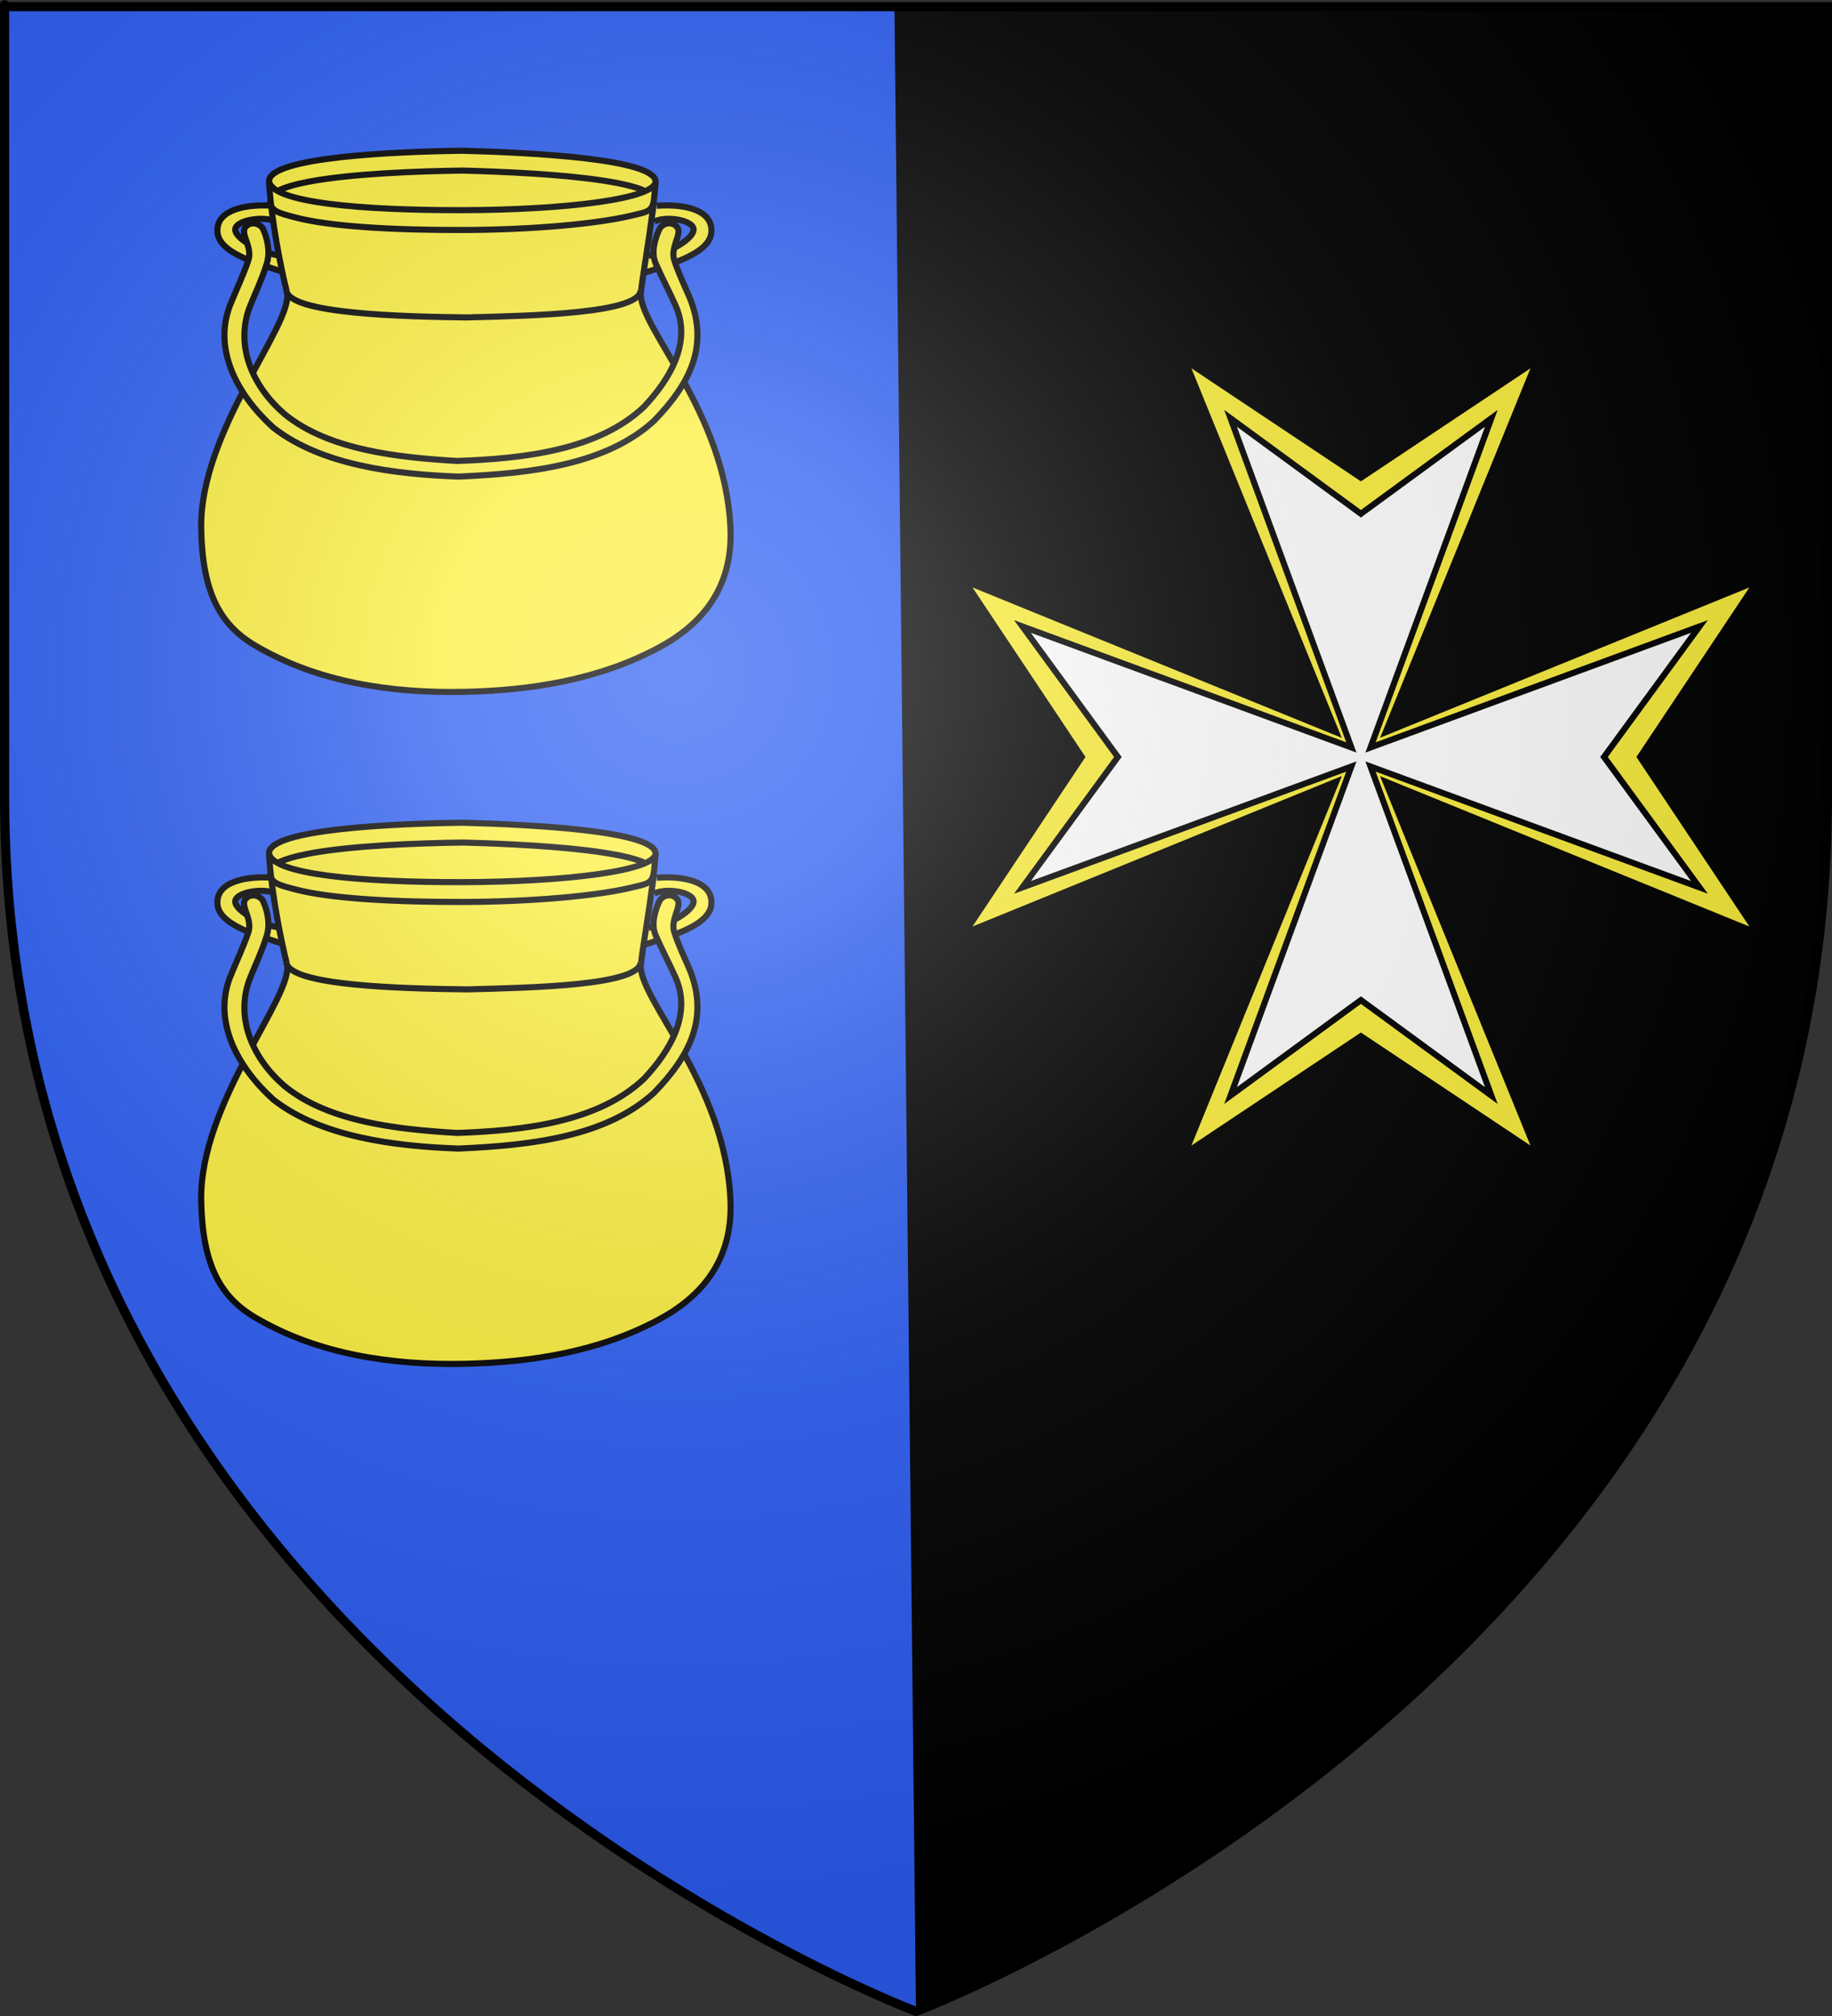
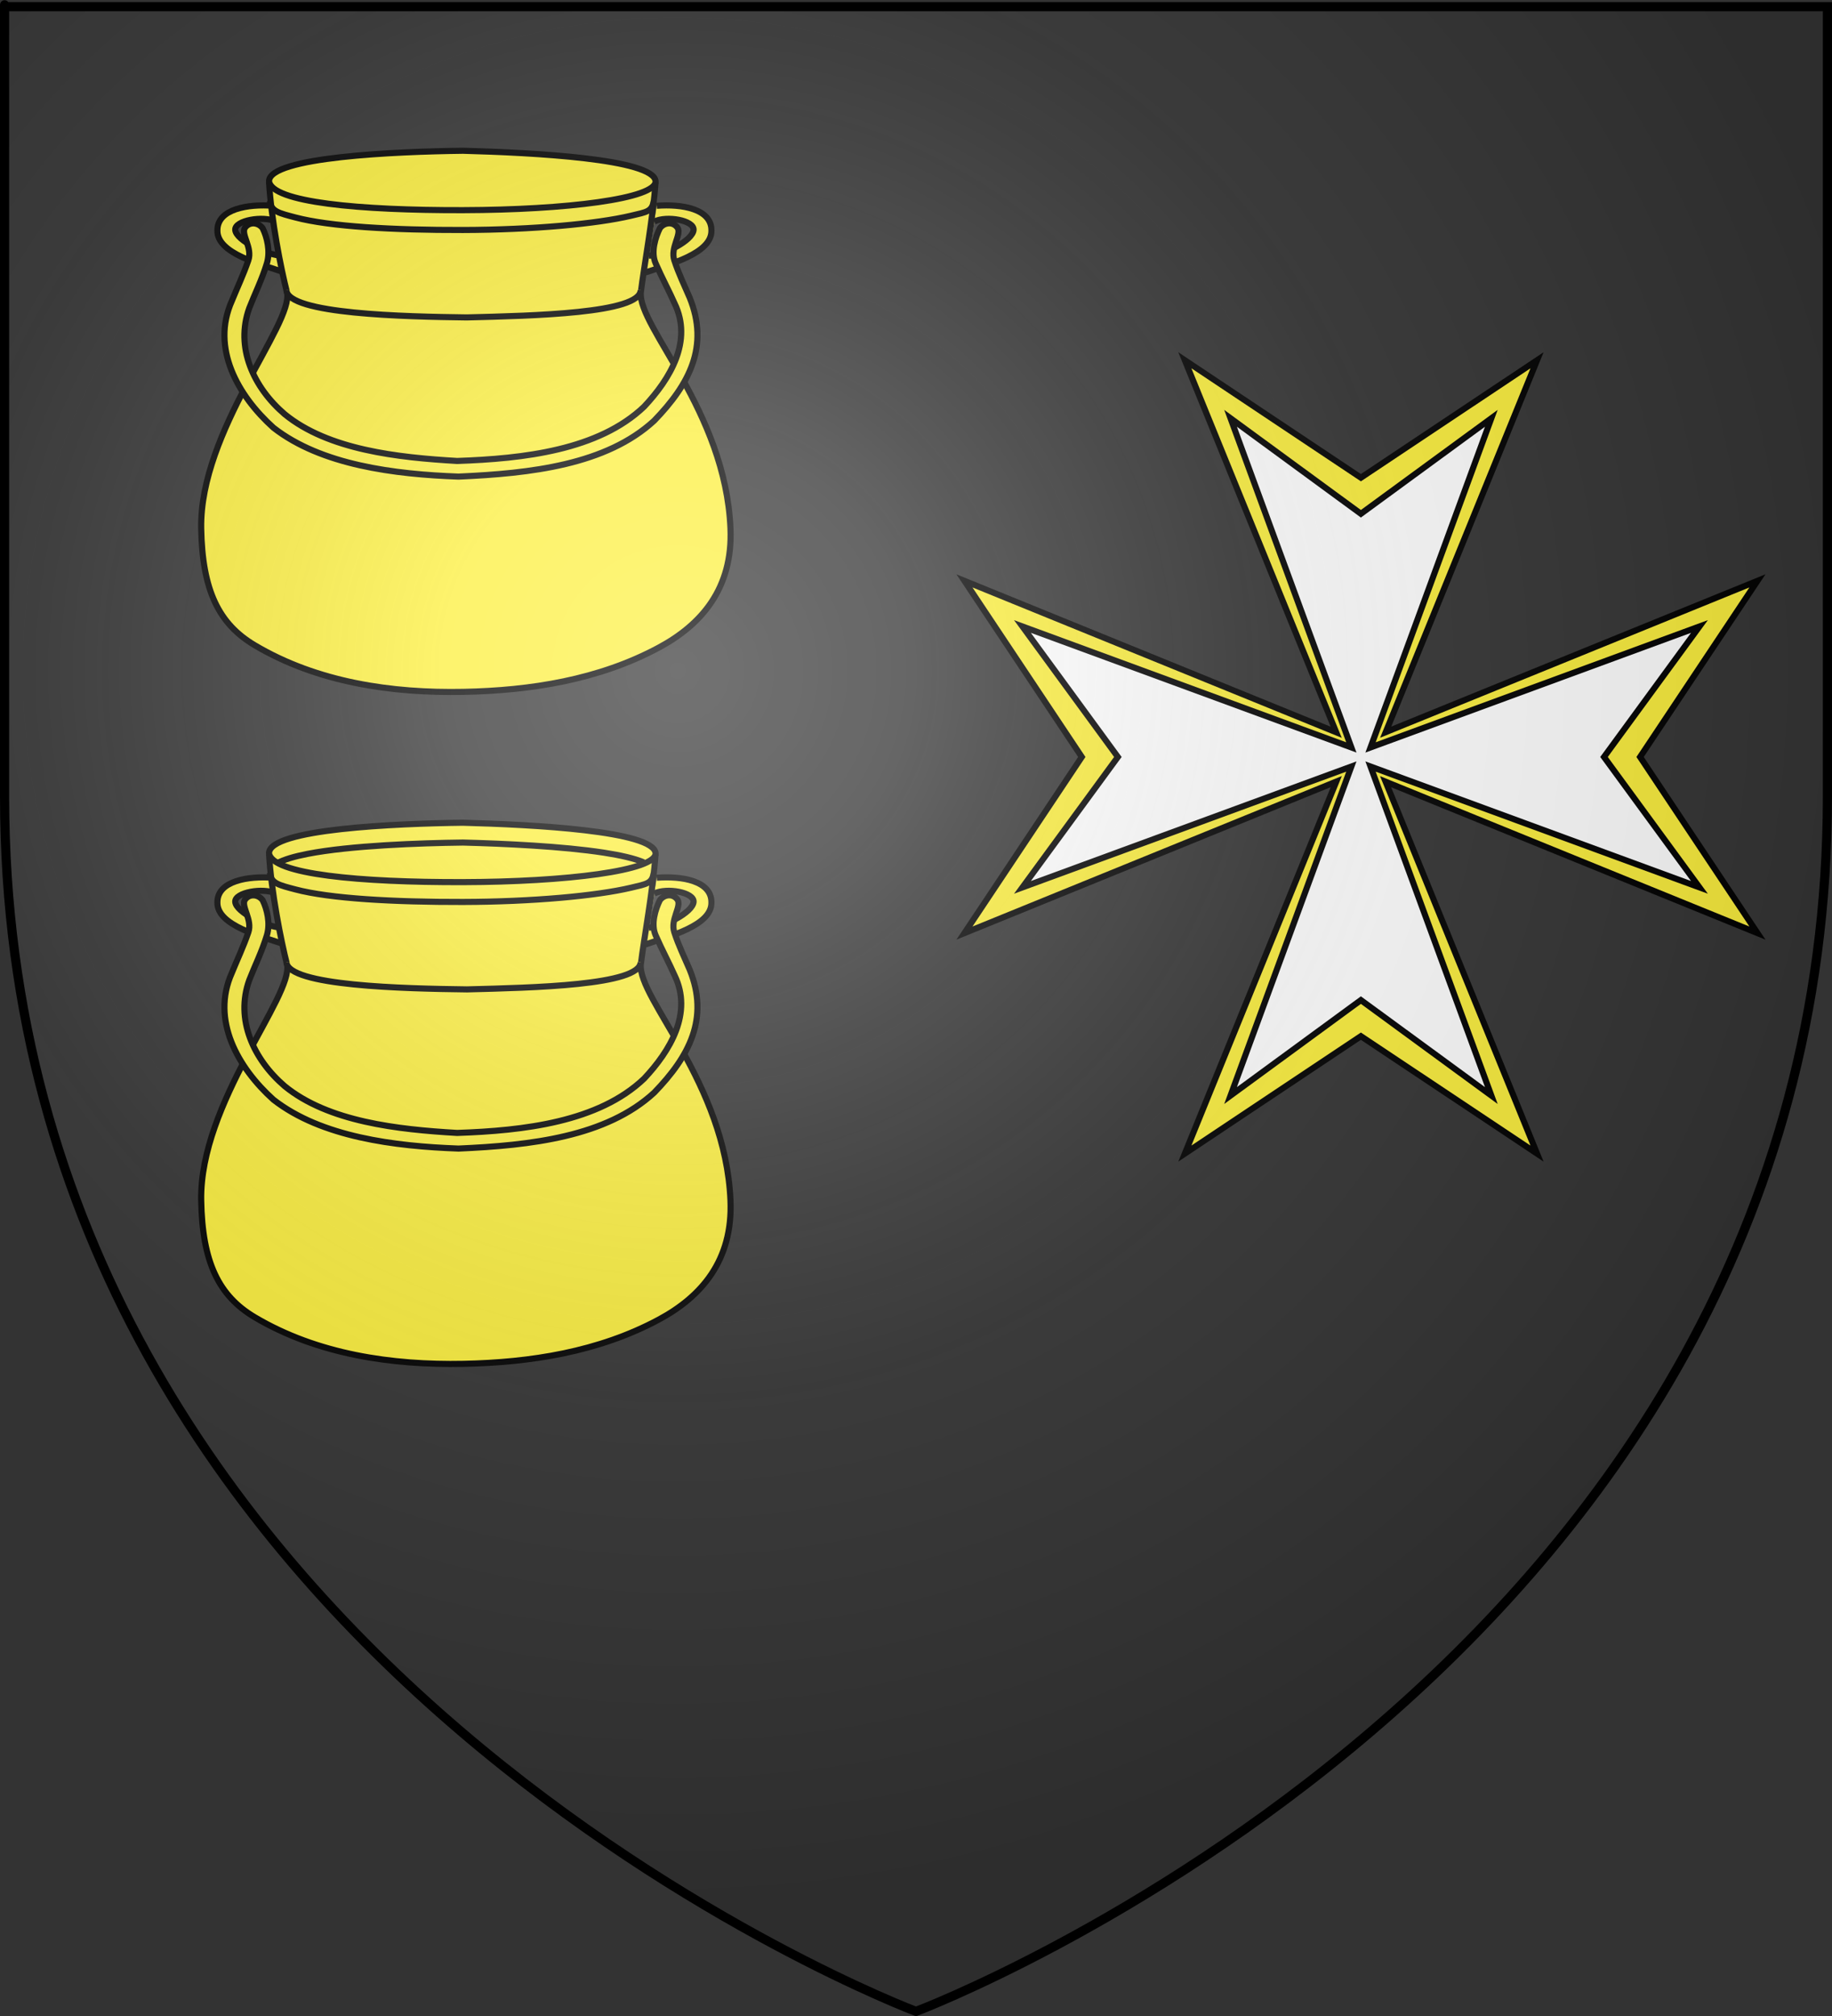
<svg xmlns="http://www.w3.org/2000/svg" xmlns:ns1="http://sodipodi.sourceforge.net/DTD/sodipodi-0.dtd" xmlns:ns2="http://www.inkscape.org/namespaces/inkscape" xmlns:xlink="http://www.w3.org/1999/xlink" height="660" width="600" version="1.0" id="svg2" ns1:version="0.32" ns2:version="0.45.1" ns1:docname="Blason ville fr Saint-Vincent-d'Olargues (Hérault).svg" ns1:docbase="C:\Users\Jany\Documents\aaaOuiqui\Blasons\Blasons Hérault" ns2:export-filename="/Users/olivier/Desktop/Blason Rouge/Blason_Vide_3D.png" ns2:export-xdpi="144" ns2:export-ydpi="144" ns2:output_extension="org.inkscape.output.svg.inkscape">
  <rect width="100%" height="100%" fill="#333333" stroke="none" />
  <ns1:namedview ns2:window-height="814" ns2:window-width="1152" ns2:pageshadow="2" ns2:pageopacity="0.0" guidetolerance="10.0" gridtolerance="10.0" objecttolerance="10.0" borderopacity="1.0" bordercolor="#666666" pagecolor="#ffffff" id="base" showgrid="false" height="660px" ns2:zoom="0.63" ns2:cx="259.79584" ns2:cy="344.24799" ns2:window-x="-8" ns2:window-y="-8" ns2:current-layer="layer4" />
  <desc id="desc4">Flag of Canton of Valais (Wallis)</desc>
  <defs id="defs6">
    <linearGradient id="linearGradient2893">
      <stop style="stop-color:white;stop-opacity:0.314;" offset="0" id="stop2895" />
      <stop id="stop2897" offset="0.19" style="stop-color:white;stop-opacity:0.251;" />
      <stop style="stop-color:#6b6b6b;stop-opacity:0.125;" offset="0.6" id="stop2901" />
      <stop style="stop-color:black;stop-opacity:0.125;" offset="1" id="stop2899" />
    </linearGradient>
    <radialGradient ns2:collect="always" xlink:href="#linearGradient2893" id="radialGradient3163" gradientUnits="userSpaceOnUse" gradientTransform="matrix(1.353,0,0,1.349,-77.629,-85.747)" cx="221.445" cy="226.331" fx="221.445" fy="226.331" r="300" />
  </defs>
  <g ns2:groupmode="layer" id="layer3" ns2:label="Fond écu" style="display:inline" ns1:insensitive="true">
-     <path id="path2855" style="fill:#2b5df2;fill-opacity:1;fill-rule:evenodd;stroke:none;stroke-width:1px;stroke-linecap:butt;stroke-linejoin:miter;stroke-opacity:1" d="M 300,658.5 C 300,658.5 598.5,546.18 598.5,260.728 C 598.5,-24.723 598.5,2.176 598.5,2.176 L 1.5,2.176 L 1.5,260.728 C 1.5,546.18 300,658.5 300,658.5 z " ns1:nodetypes="cccccc" />
-     <path ns1:nodetypes="ccccc" d="M 300,658.5 C 300,658.5 598.5,546.18 598.5,260.728 C 598.5,-24.723 598.5,2.176 598.5,2.176 L 292.944,2.176 L 300,658.5 z " style="fill:#000000;fill-opacity:1;fill-rule:evenodd;stroke:none;stroke-width:1px;stroke-linecap:butt;stroke-linejoin:miter;stroke-opacity:1" id="path2241" />
-   </g>
+     </g>
  <g ns2:groupmode="layer" id="layer4" ns2:label="Meubles" ns1:insensitive="true">
    <g style="stroke:#000000;stroke-width:2;stroke-miterlimit:4;stroke-dasharray:none;stroke-opacity:1;display:inline" id="g2261" transform="translate(2,-16)">
      <g transform="matrix(0.541,0,0,0.541,-11.698,-10.233)" id="g2243" style="stroke:#000000;stroke-width:3.7;stroke-miterlimit:4;stroke-dasharray:none;stroke-opacity:1">
        <path ns1:nodetypes="cccccc" id="path2245" d="M 188.568,203.192 C 179.778,203.086 160.867,194.092 160.337,187.632 C 159.914,181.808 177.369,178.842 184.888,182.548 M 183.407,173.019 C 168.263,171.854 149.43,174.819 149.536,187.95 C 149.218,202.034 176.219,208.487 190.198,213.358" style="fill:#fcef3c;fill-opacity:1;fill-rule:evenodd;stroke:#000000;stroke-width:3.7;stroke-linecap:butt;stroke-linejoin:miter;stroke-miterlimit:4;stroke-dasharray:none;stroke-opacity:1" />
        <path style="fill:#fcef3c;fill-opacity:1;fill-rule:evenodd;stroke:#000000;stroke-width:3.7;stroke-linecap:butt;stroke-linejoin:miter;stroke-miterlimit:4;stroke-dasharray:none;stroke-opacity:1" d="M 410.766,203.192 C 419.555,203.086 437.277,194.092 437.806,187.632 C 438.23,181.808 421.568,178.842 414.049,182.548 M 415.53,173.019 C 430.673,171.854 448.713,174.819 448.608,187.95 C 448.925,202.034 422.717,208.487 408.739,213.358" id="path2247" ns1:nodetypes="cccccc" />
        <path ns1:nodetypes="ccssssscc" style="fill:#fcef3c;fill-opacity:1;fill-rule:evenodd;stroke:#000000;stroke-width:3.7;stroke-linecap:butt;stroke-linejoin:miter;stroke-miterlimit:4;stroke-dasharray:none;stroke-opacity:1" d="M 414.777,158.758 C 413.39,179.512 407.841,209.446 405.859,225.443 C 404.134,246.307 457.07,297.263 460.136,368.181 C 461.72,404.819 442.266,426.683 416.722,440.394 C 380.338,459.924 339.074,466.36 298.609,467.168 C 255.201,468.034 210.092,461.492 172.11,438.934 C 150.433,426.06 140.364,405.818 139.724,368.181 C 138.722,309.326 195.76,244.489 191.674,225.443 C 188.055,211.427 182.058,181.098 180.818,158.758" id="path2249" />
        <path ns1:nodetypes="ccc" style="fill:#fcef3c;fill-opacity:1;fill-rule:evenodd;stroke:#000000;stroke-width:3.7;stroke-linecap:butt;stroke-linejoin:miter;stroke-miterlimit:4;stroke-dasharray:none;stroke-opacity:1" d="M 191.318,224.083 C 192.159,238.499 262.765,240.122 300.563,240.576 C 340.415,239.561 405.55,238.171 405.754,224.083" id="path2251" />
        <path style="fill:#fcef3c;fill-opacity:1;fill-rule:evenodd;stroke:#000000;stroke-width:3.7;stroke-linecap:butt;stroke-linejoin:miter;stroke-miterlimit:4;stroke-dasharray:none;stroke-opacity:1" d="M 414.801,158.095 C 415.473,168.756 360.463,175.515 298.182,175.671 C 235.901,175.827 182.223,170.968 180.794,158.095 C 181.112,143.46 257.414,140.222 298.182,139.716 C 341.165,140.847 413.458,144.709 414.801,158.095 z " id="path2253" ns1:nodetypes="csccc" />
-         <path ns1:nodetypes="cscss" id="path2255" d="M 185.623,164.286 C 189.724,161.996 196.209,160.111 204.18,158.563 C 230.073,153.532 271.652,152.046 298.182,151.716 C 323.282,152.376 358.376,153.968 383.501,157.843 C 393.554,159.394 402.01,161.31 407.592,163.679" style="fill:none;fill-opacity:1;fill-rule:evenodd;stroke:#000000;stroke-width:3.7;stroke-linecap:butt;stroke-linejoin:miter;stroke-miterlimit:4;stroke-dasharray:none;stroke-opacity:1" />
        <path id="path2257" d="M 171.714,183.679 C 169.692,183.541 167.571,184.334 166.145,186.42 C 163.761,190.535 170.891,198.397 168.267,206.046 C 165.23,214.896 161.346,223.015 158.287,230.587 C 145.492,259.167 161.996,287.98 183.45,307.305 C 212.433,329.976 256.875,335.508 295.504,336.9 C 339.287,334.985 384.963,329.778 413.95,303.063 C 435.287,281.035 447.358,258.067 435.48,228.698 C 432.402,221.502 428.713,213.984 426.145,206.046 C 423.652,198.339 430.562,190.535 428.178,186.42 C 425.325,182.249 419.928,183.143 417.393,186.597 C 414.735,191.982 411.842,200.967 414.829,207.814 C 418.753,216.807 423.112,224.808 426.315,232.111 C 437.395,254.927 423.673,277.743 407.844,294.588 C 380.218,320.9 335.001,326.054 294.699,327.44 C 258.69,325.341 216.678,320.742 190.239,299.109 C 171.442,282.975 160.175,258.809 168.844,234.881 C 172.001,226.733 176.454,217.829 179.494,207.814 C 181.688,200.588 179.588,191.982 176.93,186.597 C 175.663,184.87 173.737,183.818 171.714,183.679 z " style="fill:#fcef3c;fill-opacity:1;fill-rule:evenodd;stroke:#000000;stroke-width:3.7;stroke-linecap:butt;stroke-linejoin:miter;marker-mid:none;stroke-miterlimit:4;stroke-dasharray:none;stroke-opacity:1" ns1:nodetypes="ccscccccsccscccccscc" />
        <path ns1:nodetypes="csssc" id="path2259" d="M 413.679,170.095 C 412.672,176.564 409.412,176.79 399.899,179.049 C 379.366,183.927 340.514,187.565 298.182,187.671 C 255.833,187.777 217.462,185.564 196.79,180.09 C 187.06,177.513 181.812,176.459 181.355,170.095" style="fill:none;fill-opacity:1;fill-rule:evenodd;stroke:#000000;stroke-width:3.7;stroke-linecap:butt;stroke-linejoin:miter;stroke-miterlimit:4;stroke-dasharray:none;stroke-opacity:1" />
      </g>
      <g id="g2223" transform="matrix(0.541,0,0,0.541,-11.698,209.756)" style="stroke:#000000;stroke-width:3.7;stroke-miterlimit:4;stroke-dasharray:none;stroke-opacity:1">
        <path style="fill:#fcef3c;fill-opacity:1;fill-rule:evenodd;stroke:#000000;stroke-width:3.7;stroke-linecap:butt;stroke-linejoin:miter;stroke-miterlimit:4;stroke-dasharray:none;stroke-opacity:1" d="M 188.568,203.192 C 179.778,203.086 160.867,194.092 160.337,187.632 C 159.914,181.808 177.369,178.842 184.888,182.548 M 183.407,173.019 C 168.263,171.854 149.43,174.819 149.536,187.95 C 149.218,202.034 176.219,208.487 190.198,213.358" id="path2225" ns1:nodetypes="cccccc" />
        <path ns1:nodetypes="cccccc" id="path2227" d="M 410.766,203.192 C 419.555,203.086 437.277,194.092 437.806,187.632 C 438.23,181.808 421.568,178.842 414.049,182.548 M 415.53,173.019 C 430.673,171.854 448.713,174.819 448.608,187.95 C 448.925,202.034 422.717,208.487 408.739,213.358" style="fill:#fcef3c;fill-opacity:1;fill-rule:evenodd;stroke:#000000;stroke-width:3.7;stroke-linecap:butt;stroke-linejoin:miter;stroke-miterlimit:4;stroke-dasharray:none;stroke-opacity:1" />
        <path id="path2229" d="M 414.777,158.758 C 413.39,179.512 407.841,209.446 405.859,225.443 C 404.134,246.307 457.07,297.263 460.136,368.181 C 461.72,404.819 442.266,426.683 416.722,440.394 C 380.338,459.924 339.074,466.36 298.609,467.168 C 255.201,468.034 210.092,461.492 172.11,438.934 C 150.433,426.06 140.364,405.818 139.724,368.181 C 138.722,309.326 195.76,244.489 191.674,225.443 C 188.055,211.427 182.058,181.098 180.818,158.758" style="fill:#fcef3c;fill-opacity:1;fill-rule:evenodd;stroke:#000000;stroke-width:3.7;stroke-linecap:butt;stroke-linejoin:miter;stroke-miterlimit:4;stroke-dasharray:none;stroke-opacity:1" ns1:nodetypes="ccssssscc" />
        <path id="path2231" d="M 191.318,224.083 C 192.159,238.499 262.765,240.122 300.563,240.576 C 340.415,239.561 405.55,238.171 405.754,224.083" style="fill:#fcef3c;fill-opacity:1;fill-rule:evenodd;stroke:#000000;stroke-width:3.7;stroke-linecap:butt;stroke-linejoin:miter;stroke-miterlimit:4;stroke-dasharray:none;stroke-opacity:1" ns1:nodetypes="ccc" />
        <path ns1:nodetypes="csccc" id="path2233" d="M 414.801,158.095 C 415.473,168.756 360.463,175.515 298.182,175.671 C 235.901,175.827 182.223,170.968 180.794,158.095 C 181.112,143.46 257.414,140.222 298.182,139.716 C 341.165,140.847 413.458,144.709 414.801,158.095 z " style="fill:#fcef3c;fill-opacity:1;fill-rule:evenodd;stroke:#000000;stroke-width:3.7;stroke-linecap:butt;stroke-linejoin:miter;stroke-miterlimit:4;stroke-dasharray:none;stroke-opacity:1" />
        <path style="fill:none;fill-opacity:1;fill-rule:evenodd;stroke:#000000;stroke-width:3.7;stroke-linecap:butt;stroke-linejoin:miter;stroke-miterlimit:4;stroke-dasharray:none;stroke-opacity:1" d="M 185.623,164.286 C 189.724,161.996 196.209,160.111 204.18,158.563 C 230.073,153.532 271.652,152.046 298.182,151.716 C 323.282,152.376 358.376,153.968 383.501,157.843 C 393.554,159.394 402.01,161.31 407.592,163.679" id="path2235" ns1:nodetypes="cscss" />
        <path ns1:nodetypes="ccscccccsccscccccscc" style="fill:#fcef3c;fill-opacity:1;fill-rule:evenodd;stroke:#000000;stroke-width:3.7;stroke-linecap:butt;stroke-linejoin:miter;marker-mid:none;stroke-miterlimit:4;stroke-dasharray:none;stroke-opacity:1" d="M 171.714,183.679 C 169.692,183.541 167.571,184.334 166.145,186.42 C 163.761,190.535 170.891,198.397 168.267,206.046 C 165.23,214.896 161.346,223.015 158.287,230.587 C 145.492,259.167 161.996,287.98 183.45,307.305 C 212.433,329.976 256.875,335.508 295.504,336.9 C 339.287,334.985 384.963,329.778 413.95,303.063 C 435.287,281.035 447.358,258.067 435.48,228.698 C 432.402,221.502 428.713,213.984 426.145,206.046 C 423.652,198.339 430.562,190.535 428.178,186.42 C 425.325,182.249 419.928,183.143 417.393,186.597 C 414.735,191.982 411.842,200.967 414.829,207.814 C 418.753,216.807 423.112,224.808 426.315,232.111 C 437.395,254.927 423.673,277.743 407.844,294.588 C 380.218,320.9 335.001,326.054 294.699,327.44 C 258.69,325.341 216.678,320.742 190.239,299.109 C 171.442,282.975 160.175,258.809 168.844,234.881 C 172.001,226.733 176.454,217.829 179.494,207.814 C 181.688,200.588 179.588,191.982 176.93,186.597 C 175.663,184.87 173.737,183.818 171.714,183.679 z " id="path2237" />
        <path style="fill:none;fill-opacity:1;fill-rule:evenodd;stroke:#000000;stroke-width:3.7;stroke-linecap:butt;stroke-linejoin:miter;stroke-miterlimit:4;stroke-dasharray:none;stroke-opacity:1" d="M 413.679,170.095 C 412.672,176.564 409.412,176.79 399.899,179.049 C 379.366,183.927 340.514,187.565 298.182,187.671 C 255.833,187.777 217.462,185.564 196.79,180.09 C 187.06,177.513 181.812,176.459 181.355,170.095" id="path2239" ns1:nodetypes="csssc" />
      </g>
    </g>
    <g style="stroke:#000000;stroke-width:2;stroke-miterlimit:4;stroke-dasharray:none;stroke-opacity:1;display:inline" id="g4339" transform="translate(-314.137,10.008)">
      <path id="path4311" d="M 702.188,107.938 L 751.75,229.719 L 630,180.156 L 668.438,237.812 L 630,295.469 L 751.781,245.875 L 702.188,367.656 L 759.844,329.219 L 817.531,367.656 L 767.938,245.906 L 889.719,295.469 L 851.281,237.812 L 889.719,180.156 L 767.969,229.688 L 817.531,107.938 L 759.844,146.375 L 702.188,107.938 z " style="fill:#fcef3c;stroke:#000000;stroke-width:2;stroke-miterlimit:4;stroke-dasharray:none;stroke-opacity:1" />
      <path id="path4315" d="M 717.156,126.938 L 756.719,234.688 L 649,195.094 L 680.25,237.812 L 649,280.5 L 756.719,240.938 L 717.156,348.656 L 759.844,317.406 L 802.562,348.656 L 763,240.938 L 870.719,280.5 L 839.469,237.812 L 870.719,195.094 L 763,234.688 L 802.562,126.938 L 759.844,158.188 L 717.156,126.938 z " style="fill:#ffffff;stroke:#000000;stroke-width:2;stroke-miterlimit:4;stroke-dasharray:none;stroke-opacity:1" />
    </g>
  </g>
  <g ns2:groupmode="layer" id="layer2" ns2:label="Reflet final" ns1:insensitive="true">
    <path ns1:nodetypes="cccccc" d="M 300,658.5 C 300,658.5 598.5,546.18 598.5,260.728 C 598.5,-24.723 598.5,2.176 598.5,2.176 L 1.5,2.176 L 1.5,260.728 C 1.5,546.18 300,658.5 300,658.5 z " style="opacity:1;fill:url(#radialGradient3163);fill-opacity:1;fill-rule:evenodd;stroke:none;stroke-width:1px;stroke-linecap:butt;stroke-linejoin:miter;stroke-opacity:1" id="path2875" ns2:export-xdpi="144" ns2:export-ydpi="144" />
  </g>
  <g ns2:groupmode="layer" id="layer1" ns2:label="Contour final" ns1:insensitive="true">
    <path ns1:nodetypes="cccccc" d="M 300,658.5 C 300,658.5 1.5,546.18 1.5,260.728 C 1.5,-24.723 1.5,2.176 1.5,2.176 L 598.5,2.176 L 598.5,260.728 C 598.5,546.18 300,658.5 300,658.5 z " style="opacity:1;fill:none;fill-opacity:1;fill-rule:evenodd;stroke:#000000;stroke-width:3;stroke-linecap:butt;stroke-linejoin:miter;stroke-miterlimit:4;stroke-dasharray:none;stroke-opacity:1" id="path1411" ns2:export-xdpi="144" ns2:export-ydpi="144" />
  </g>
</svg>